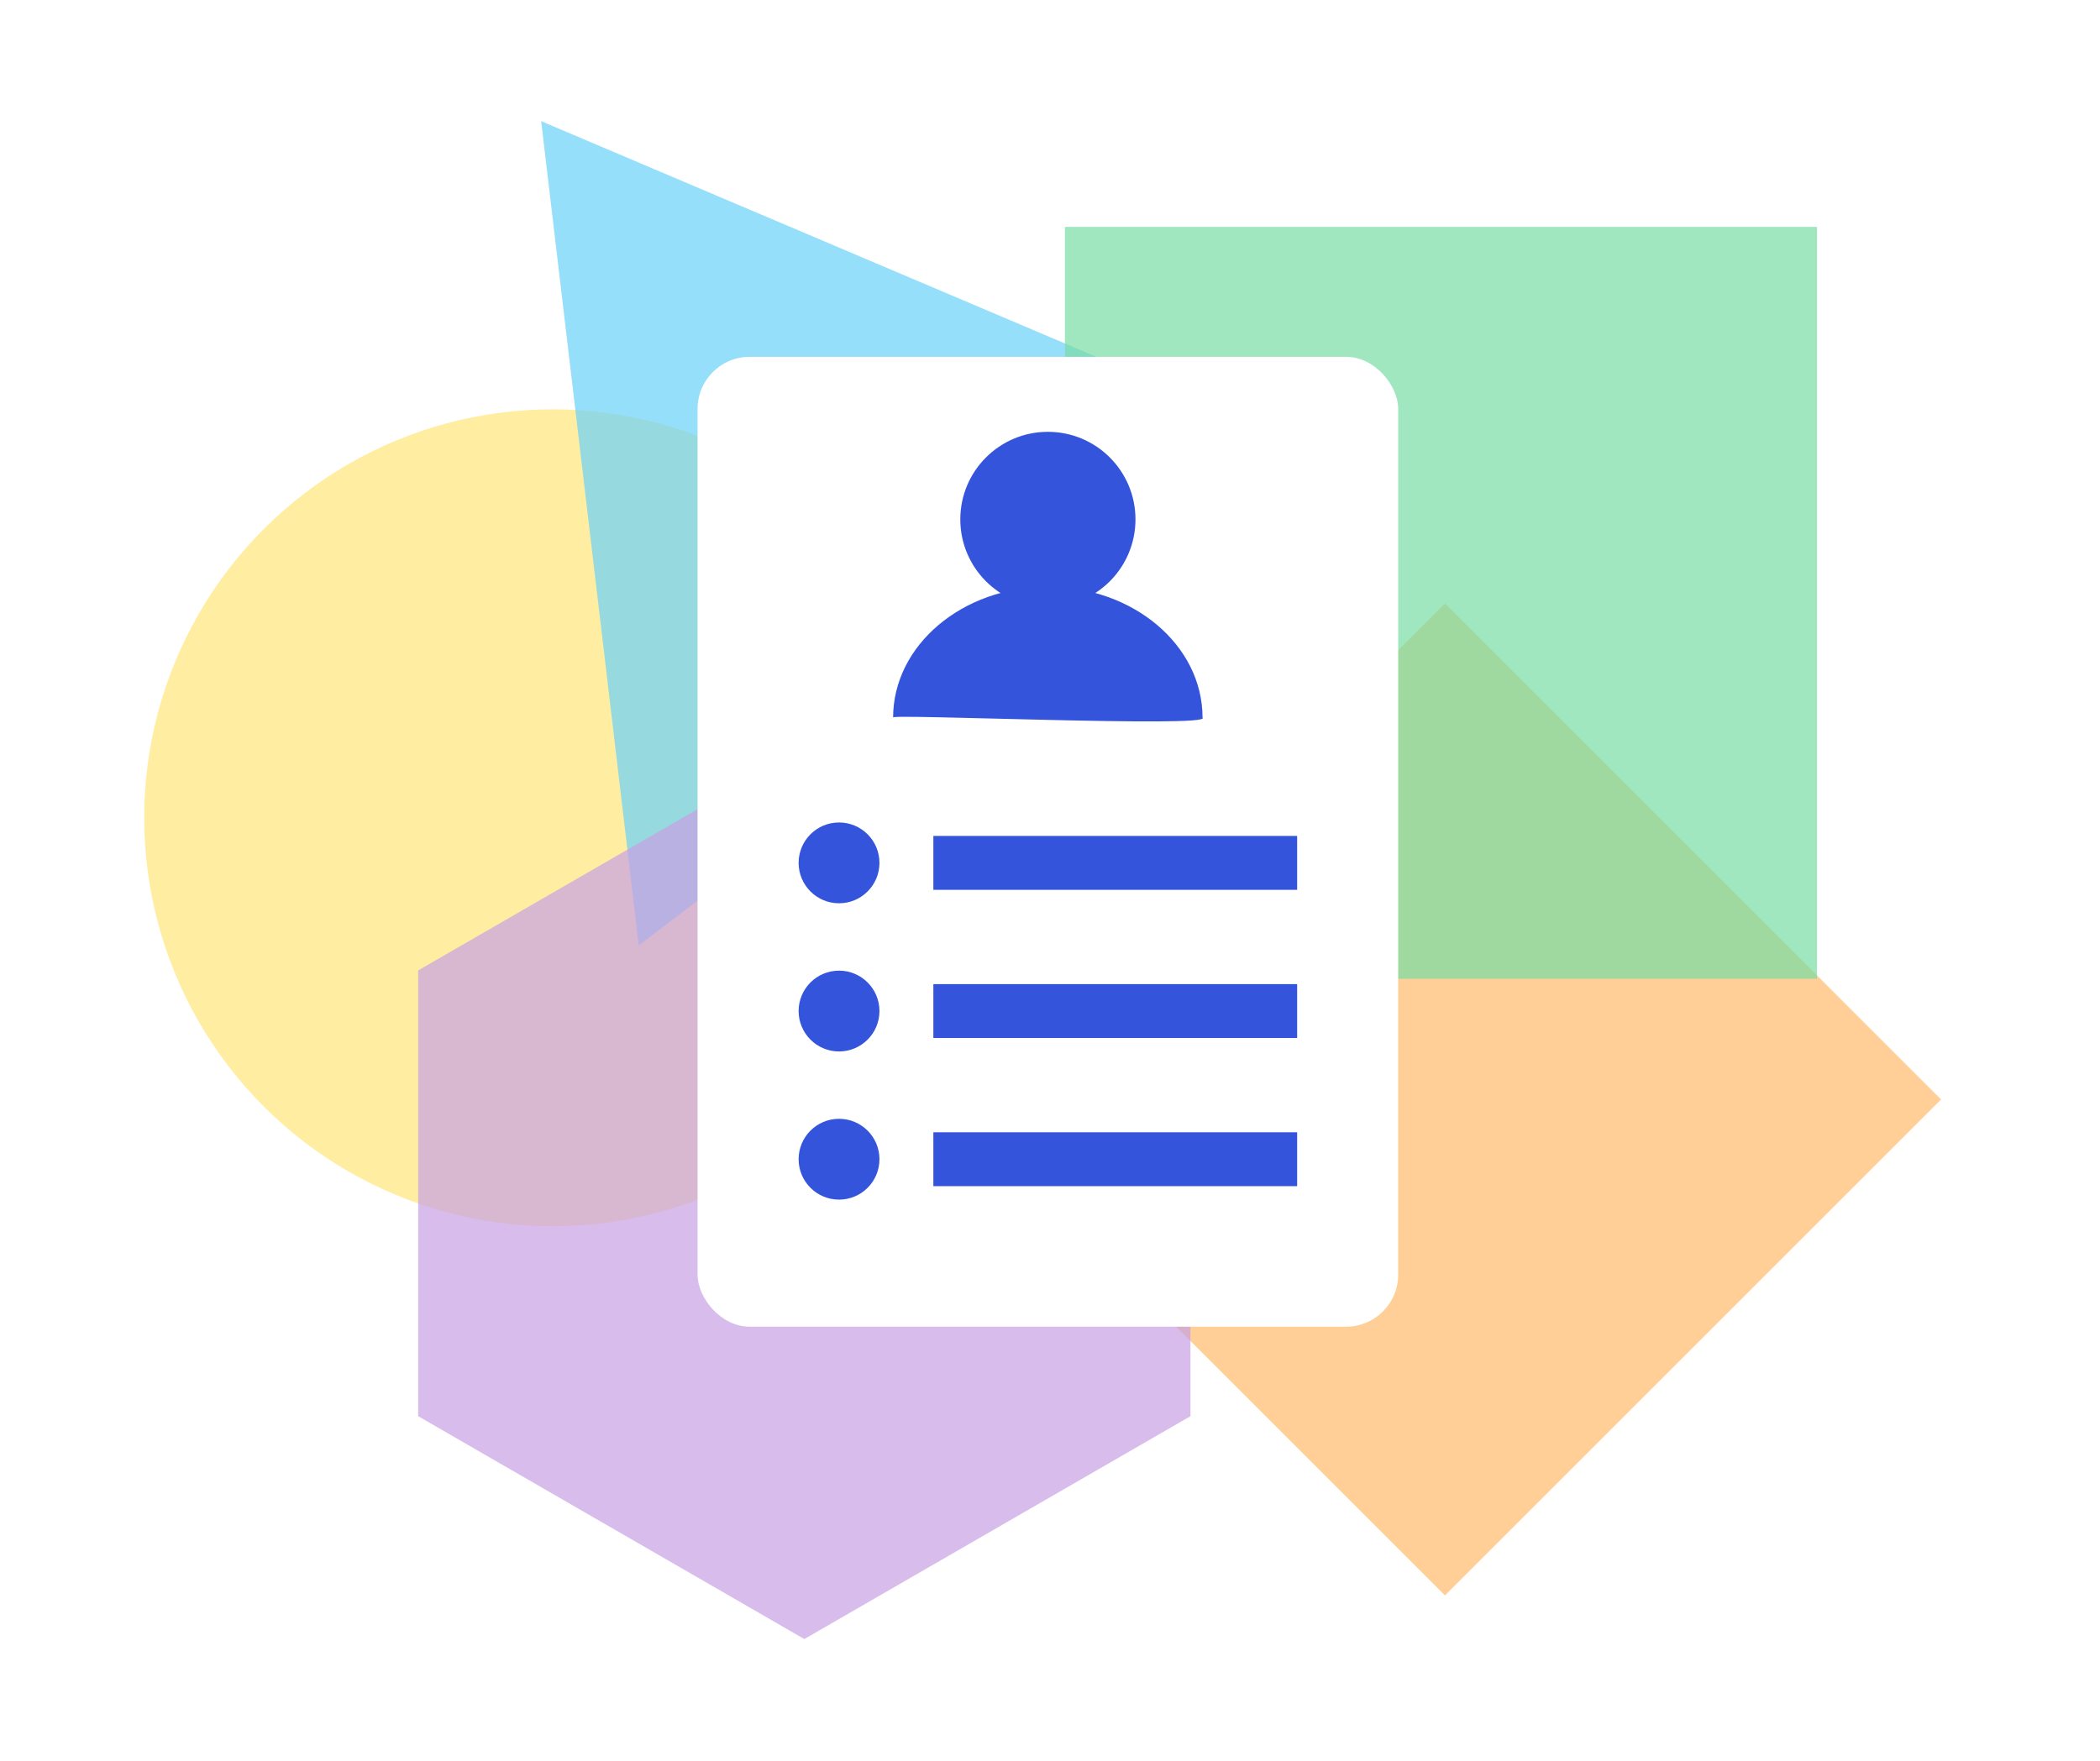
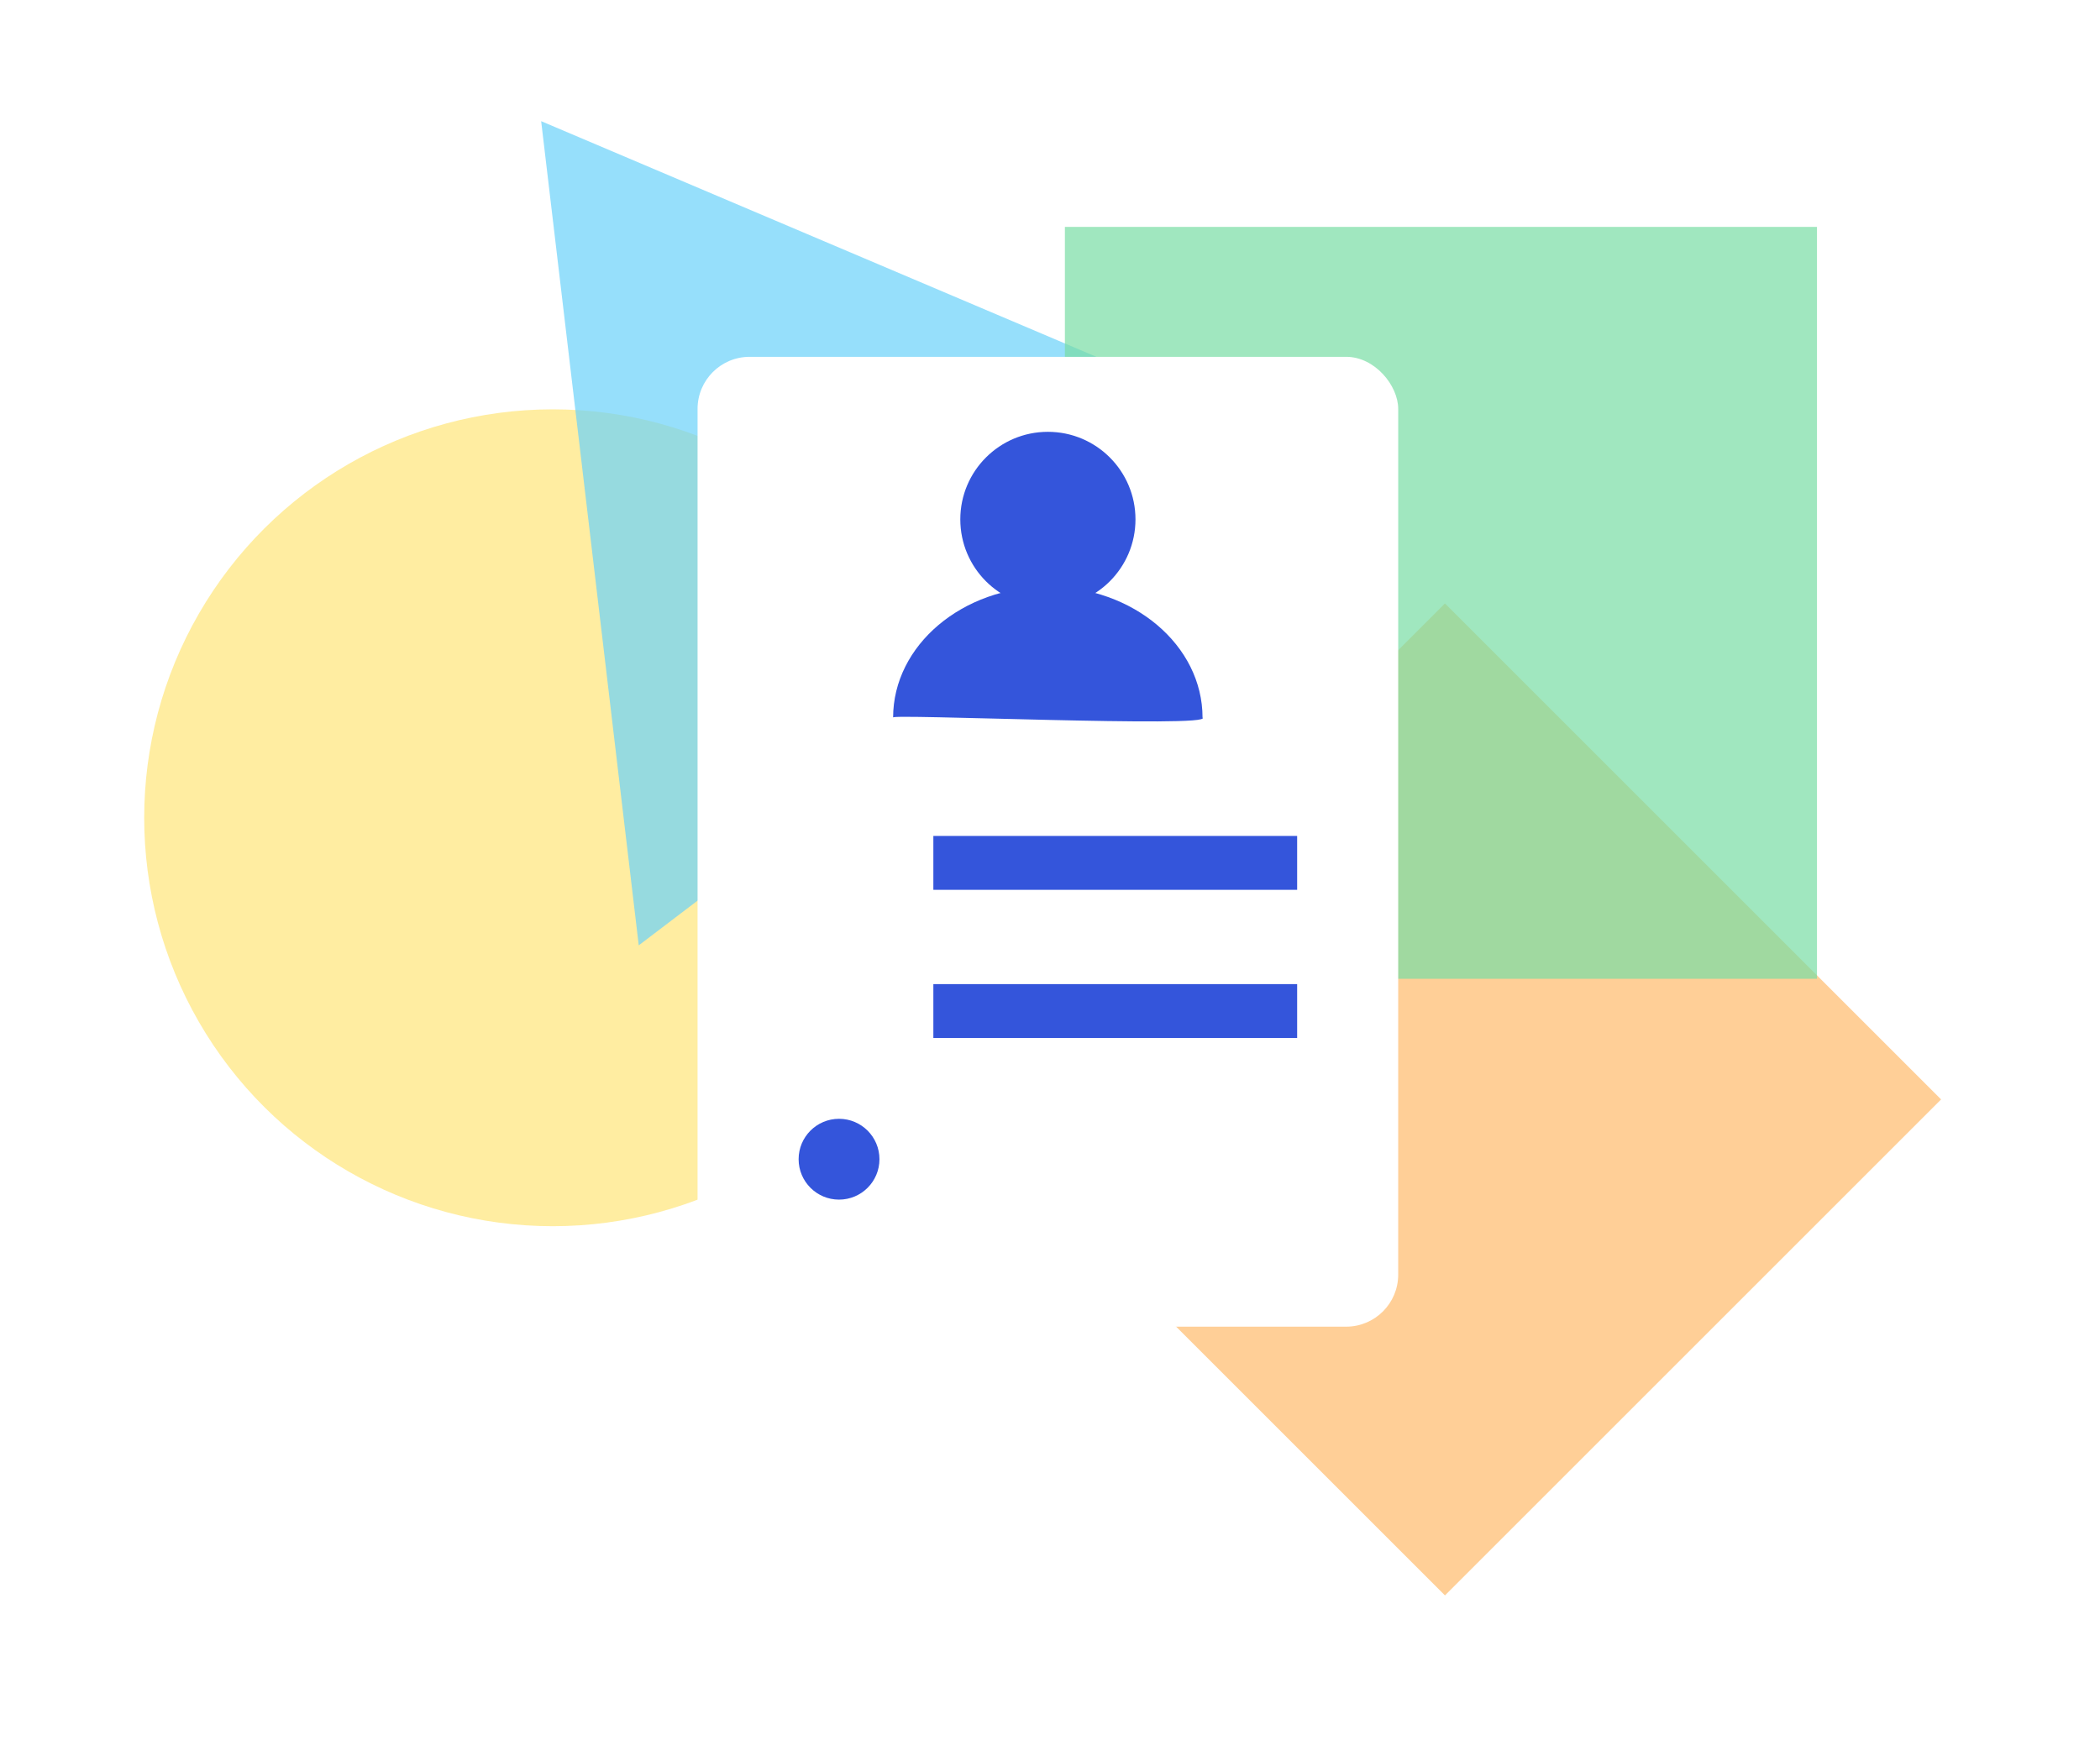
<svg xmlns="http://www.w3.org/2000/svg" width="242" height="202.968" viewBox="0 0 242 202.968">
  <defs>
    <filter id="a" x="71.386" y="32.131" width="98.74" height="129.794" filterUnits="userSpaceOnUse">
      <feOffset dy="3" input="SourceAlpha" />
      <feGaussianBlur stdDeviation="3" result="b" />
      <feFlood flood-opacity="0.161" />
      <feComposite operator="in" in2="b" />
      <feComposite in="SourceGraphic" />
    </filter>
  </defs>
  <rect width="242" height="202.968" fill="none" />
  <g transform="translate(16.616 14.034)">
    <g transform="translate(0 0)">
      <ellipse cx="47.08" cy="47.08" rx="47.08" ry="47.08" transform="translate(94.161 33.15) rotate(90)" fill="#ffe67a" opacity="0.7" />
      <path d="M47.45,0,94.9,83.008H0Z" transform="matrix(-0.921, -0.391, 0.391, -0.921, 100.693, 113.489)" fill="#6ad2fa" opacity="0.7" />
      <rect width="80.852" height="80.852" transform="translate(207.07 112.697) rotate(135)" fill="#ffbb6c" opacity="0.7" />
-       <path d="M77.073,0H25.691L0,44.5,25.691,89H77.073l25.691-44.5Z" transform="translate(120.572 72.135) rotate(90)" fill="#c8a0e5" opacity="0.7" />
-       <path d="M0,0H86.671V86.671H0Z" transform="translate(192.771 12.119) rotate(90)" fill="#78dda4" opacity="0.7" />
+       <path d="M0,0H86.671V86.671H0" transform="translate(192.771 12.119) rotate(90)" fill="#78dda4" opacity="0.7" />
    </g>
    <g transform="translate(63.77 24.097)">
      <g transform="matrix(1, 0, 0, 1, -80.39, -38.13)" filter="url(#a)">
        <rect width="80.74" height="111.794" rx="6" transform="translate(80.39 38.13)" fill="#fff" />
      </g>
      <g transform="translate(22.514 11.645)">
        <circle cx="10.093" cy="10.093" r="10.093" transform="translate(7.764)" fill="#3455db" />
        <path d="M17.826,0c9.847,0,17.829,6.754,17.829,15.085,1.337,1.2-36.678-.483-35.657,0C0,6.754,7.98,0,17.826,0Z" transform="translate(0.023 17.856)" fill="#3455db" />
      </g>
      <g transform="translate(11.645 56.674)">
        <g transform="translate(0 17.08)">
-           <circle cx="4.658" cy="4.658" r="4.658" fill="#3455db" />
          <rect width="41.923" height="6.211" transform="translate(15.527 1.553)" fill="#3455db" />
        </g>
        <g transform="translate(0 34.159)">
          <circle cx="4.658" cy="4.658" r="4.658" fill="#3455db" />
-           <rect width="41.923" height="6.211" transform="translate(15.527 1.553)" fill="#3455db" />
        </g>
-         <circle cx="4.658" cy="4.658" r="4.658" fill="#3455db" />
        <rect width="41.923" height="6.211" transform="translate(15.527 1.553)" fill="#3455db" />
      </g>
    </g>
  </g>
</svg>